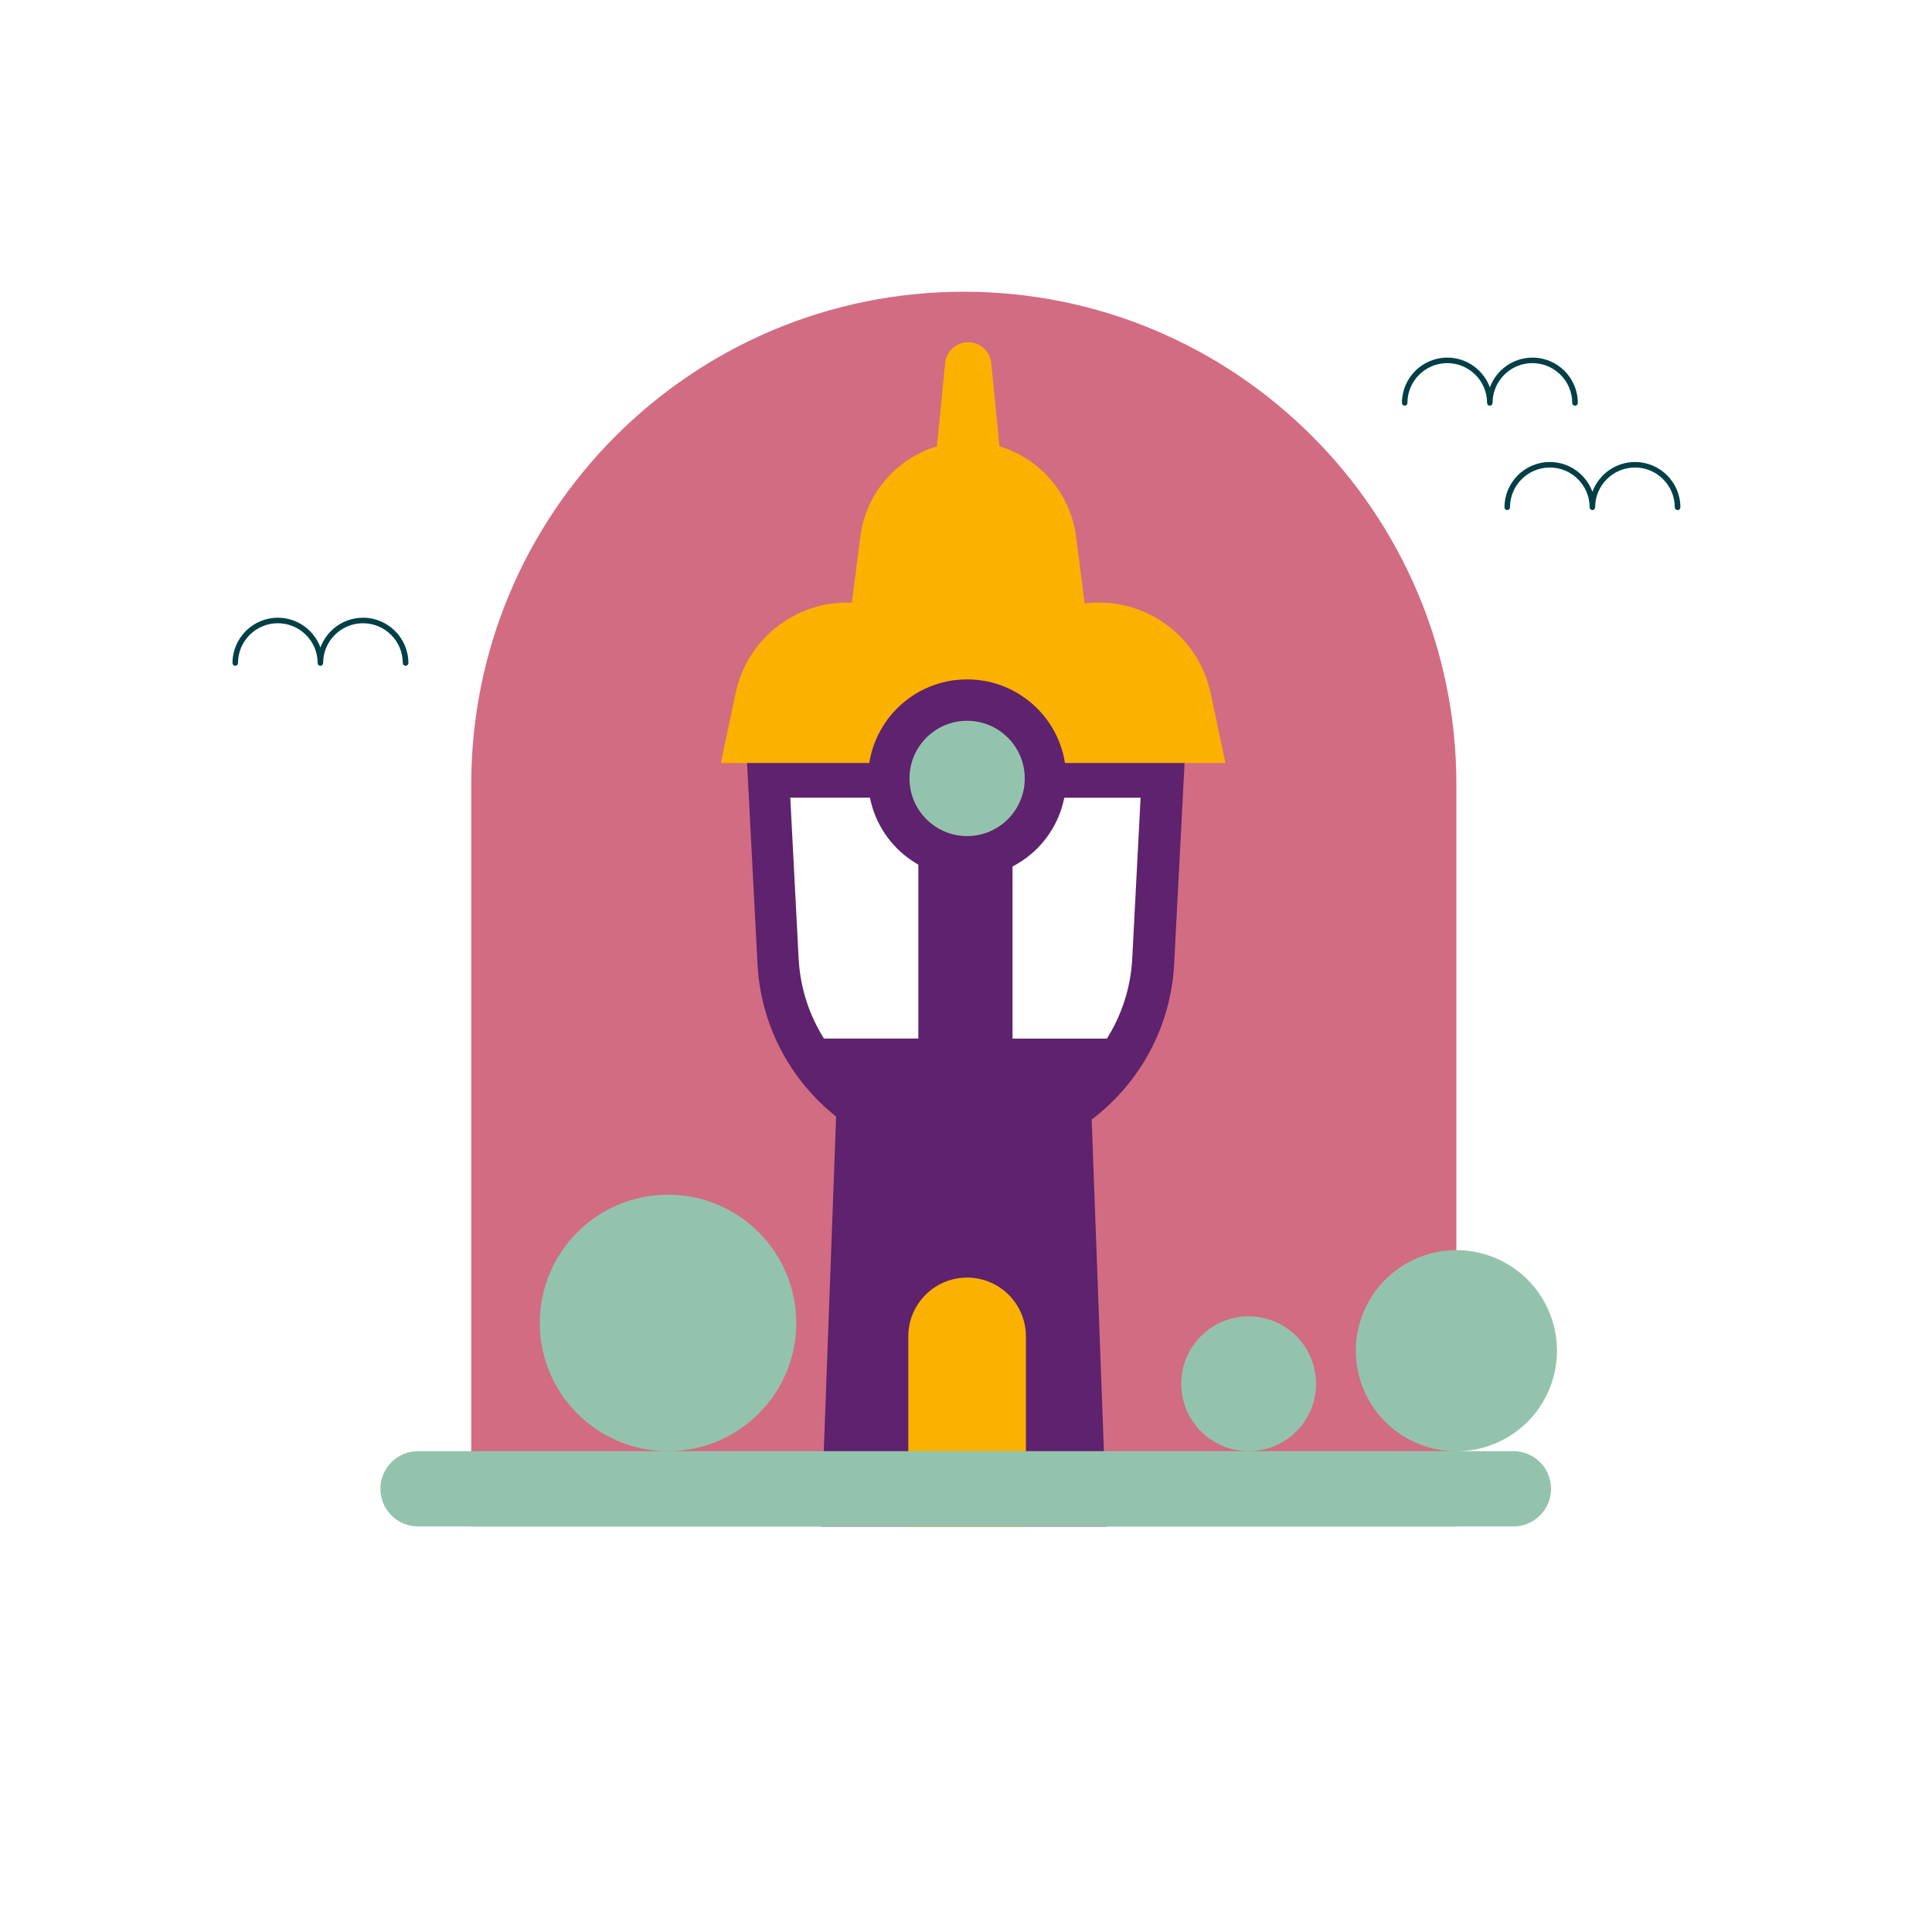
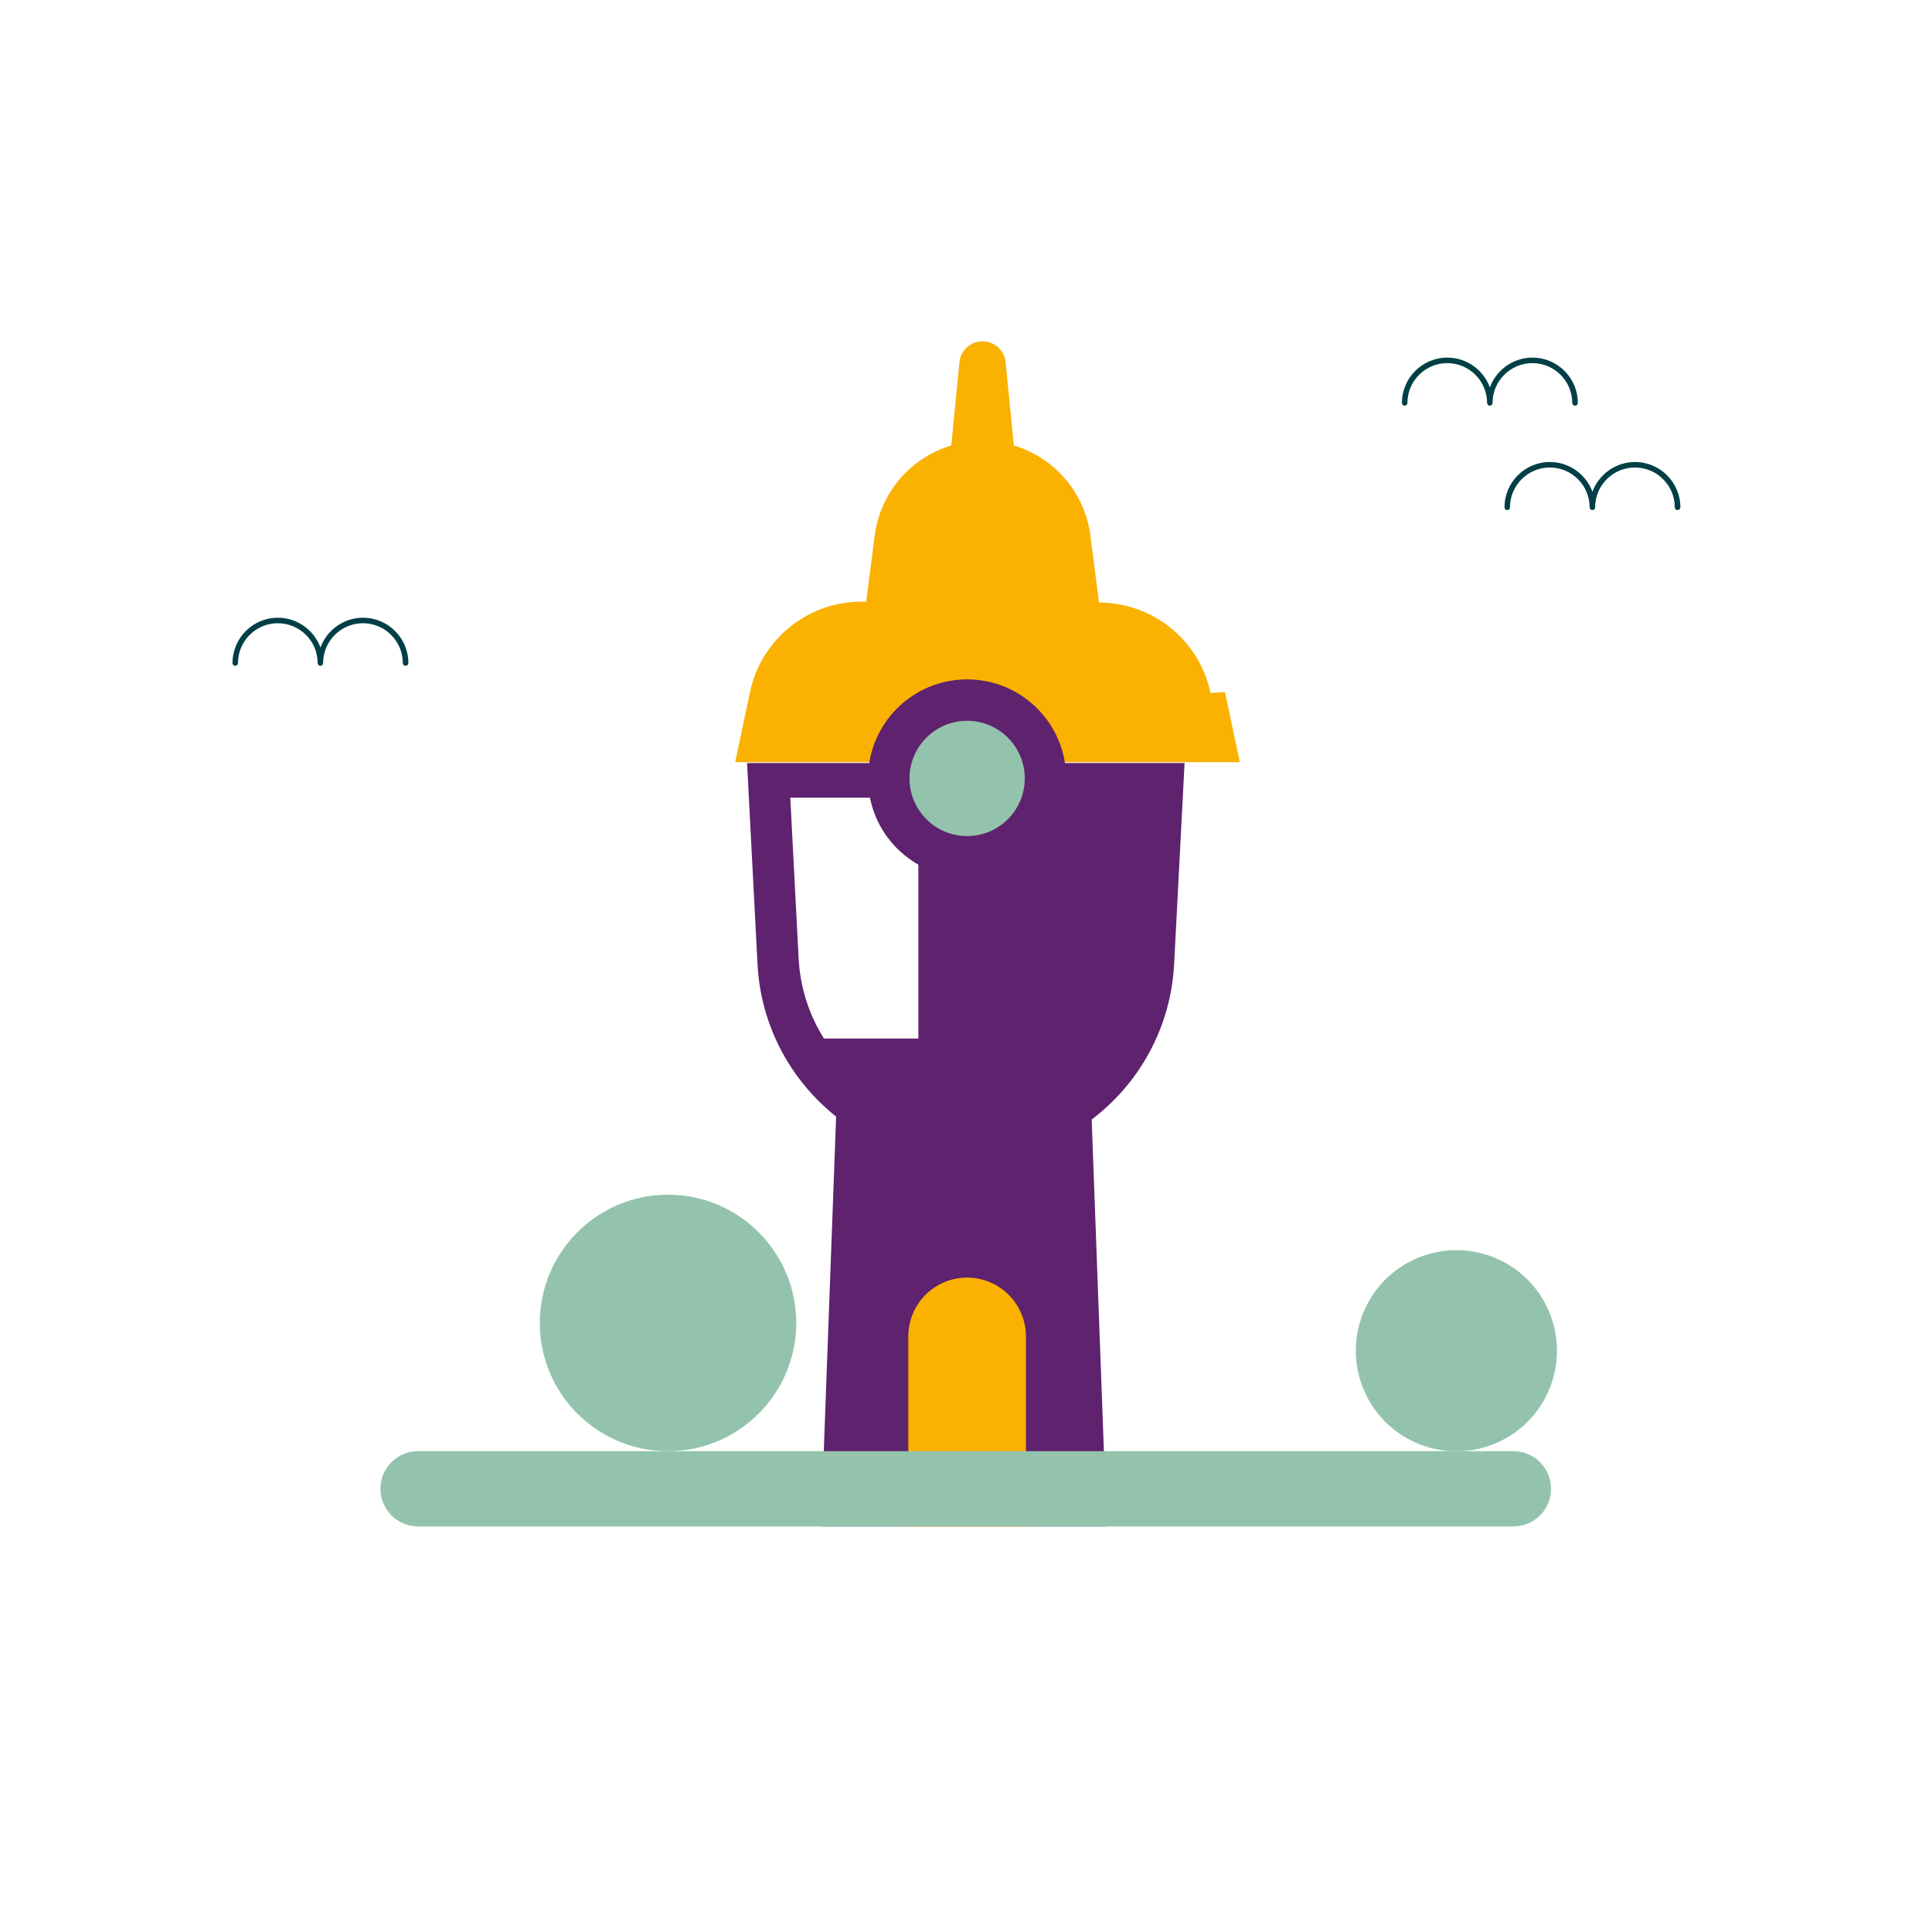
<svg xmlns="http://www.w3.org/2000/svg" viewBox="0 0 600 600">
  <defs>
    <style>
      .cls-1 {
        fill: #fff;
      }

      .cls-2 {
        fill: #5e226e;
      }

      .cls-3 {
        fill: #003f46;
      }

      .cls-4 {
        fill: #fab100;
      }

      .cls-5 {
        fill: #d26c82;
      }

      .cls-6 {
        fill: #94c3ad;
      }
    </style>
  </defs>
  <g id="hintergrundfläche">
    <rect class="cls-1" x="0" width="600" height="600" />
  </g>
  <g id="Layer_3" data-name="Layer 3">
    <g>
-       <path class="cls-5" d="M260.56,129.36h230.49v305.94h-230.49c-84.43,0-152.97-68.54-152.97-152.97h0c0-84.43,68.54-152.97,152.97-152.97Z" transform="translate(581.65 -16.99) rotate(90)" />
-       <path class="cls-4" d="M375.95,215.21c-3.46-16.37-17.91-28.08-34.64-28.08h0c-1.51,0-3,.1-4.46.28l-2.67-20.75c-1.74-13.52-11.31-24.3-23.79-28.05l-2.54-25.83c-.36-3.69-3.46-6.5-7.17-6.5s-6.81,2.81-7.17,6.5l-2.54,25.83c-12.49,3.75-22.06,14.54-23.79,28.05l-2.63,20.5c-.48-.02-.96-.03-1.45-.03h0c-16.73,0-31.18,11.71-34.64,28.08l-4.6,21.77h156.71l-4.6-21.77Z" />
+       <path class="cls-4" d="M375.95,215.21c-3.46-16.37-17.91-28.08-34.64-28.08h0l-2.67-20.75c-1.74-13.52-11.31-24.3-23.79-28.05l-2.54-25.83c-.36-3.69-3.46-6.5-7.17-6.5s-6.81,2.81-7.17,6.5l-2.54,25.83c-12.49,3.75-22.06,14.54-23.79,28.05l-2.63,20.5c-.48-.02-.96-.03-1.45-.03h0c-16.73,0-31.18,11.71-34.64,28.08l-4.6,21.77h156.71l-4.6-21.77Z" />
      <path class="cls-3" d="M489.12,125.99c-.47,0-.85-.38-.85-.85,0-6.82-5.55-12.37-12.37-12.37s-12.37,5.55-12.37,12.37c0,.47-.38.85-.85.85s-.85-.38-.85-.85c0-6.82-5.55-12.37-12.37-12.37s-12.37,5.55-12.37,12.37c0,.47-.38.85-.85.85s-.85-.38-.85-.85c0-7.77,6.32-14.08,14.08-14.08,6.07,0,11.25,3.86,13.23,9.25,1.98-5.39,7.16-9.25,13.23-9.25,7.77,0,14.08,6.32,14.08,14.08,0,.47-.38.85-.85.85Z" />
      <path class="cls-3" d="M520.97,158.41c-.47,0-.85-.38-.85-.85,0-6.82-5.55-12.37-12.37-12.37s-12.37,5.55-12.37,12.37c0,.47-.38.85-.85.85s-.85-.38-.85-.85c0-6.82-5.55-12.37-12.37-12.37s-12.37,5.55-12.37,12.37c0,.47-.38.85-.85.85s-.85-.38-.85-.85c0-7.77,6.32-14.08,14.08-14.08,6.07,0,11.25,3.86,13.23,9.25,1.98-5.39,7.16-9.25,13.23-9.25,7.77,0,14.08,6.32,14.08,14.08,0,.47-.38.85-.85.85Z" />
      <path class="cls-3" d="M125.94,206.77c-.47,0-.85-.38-.85-.85,0-6.82-5.55-12.37-12.37-12.37s-12.37,5.55-12.37,12.37c0,.47-.38.85-.85.85s-.85-.38-.85-.85c0-6.82-5.55-12.37-12.37-12.37s-12.37,5.55-12.37,12.37c0,.47-.38.85-.85.85s-.85-.38-.85-.85c0-7.77,6.32-14.08,14.08-14.08,6.07,0,11.25,3.86,13.23,9.25,1.98-5.39,7.16-9.25,13.23-9.25,7.77,0,14.08,6.32,14.08,14.08,0,.47-.38.85-.85.85Z" />
      <path class="cls-2" d="M232.01,236.97l3.24,62.41c1,19.26,10.34,36.19,24.41,47.38,0,.03,0,.06,0,.08l-4.69,127.22h88.72l-4.66-126.38c14.74-11.16,24.58-28.5,25.61-48.3l3.24-62.41h-135.85Z" />
      <path class="cls-1" d="M245.43,247.73l2.59,49.9c.47,9.15,3.3,17.64,7.87,24.9h29.31v-74.81h-39.77Z" />
-       <path class="cls-1" d="M314.45,247.73v74.81h29.31c4.57-7.26,7.4-15.76,7.87-24.9l2.59-49.9h-39.77Z" />
      <circle class="cls-2" cx="300.35" cy="241.75" r="30.76" />
      <circle class="cls-6" cx="300.35" cy="241.75" r="17.9" />
      <path class="cls-4" d="M300.35,396.77h0c10.08,0,18.26,8.18,18.26,18.26v59.03h-36.53v-59.03c0-10.08,8.18-18.26,18.26-18.26Z" />
      <g>
        <circle class="cls-6" cx="207.46" cy="410.85" r="39.82" />
-         <circle class="cls-6" cx="387.78" cy="429.74" r="20.93" />
        <circle class="cls-6" cx="452.29" cy="419.44" r="31.23" transform="translate(-116.56 658) rotate(-65.59)" />
        <path class="cls-6" d="M470,450.67H129.83c-6.46,0-11.69,5.24-11.69,11.69h0c0,6.46,5.24,11.69,11.69,11.69h340.17c6.46,0,11.69-5.24,11.69-11.69h0c0-6.46-5.24-11.69-11.69-11.69Z" />
      </g>
    </g>
  </g>
</svg>